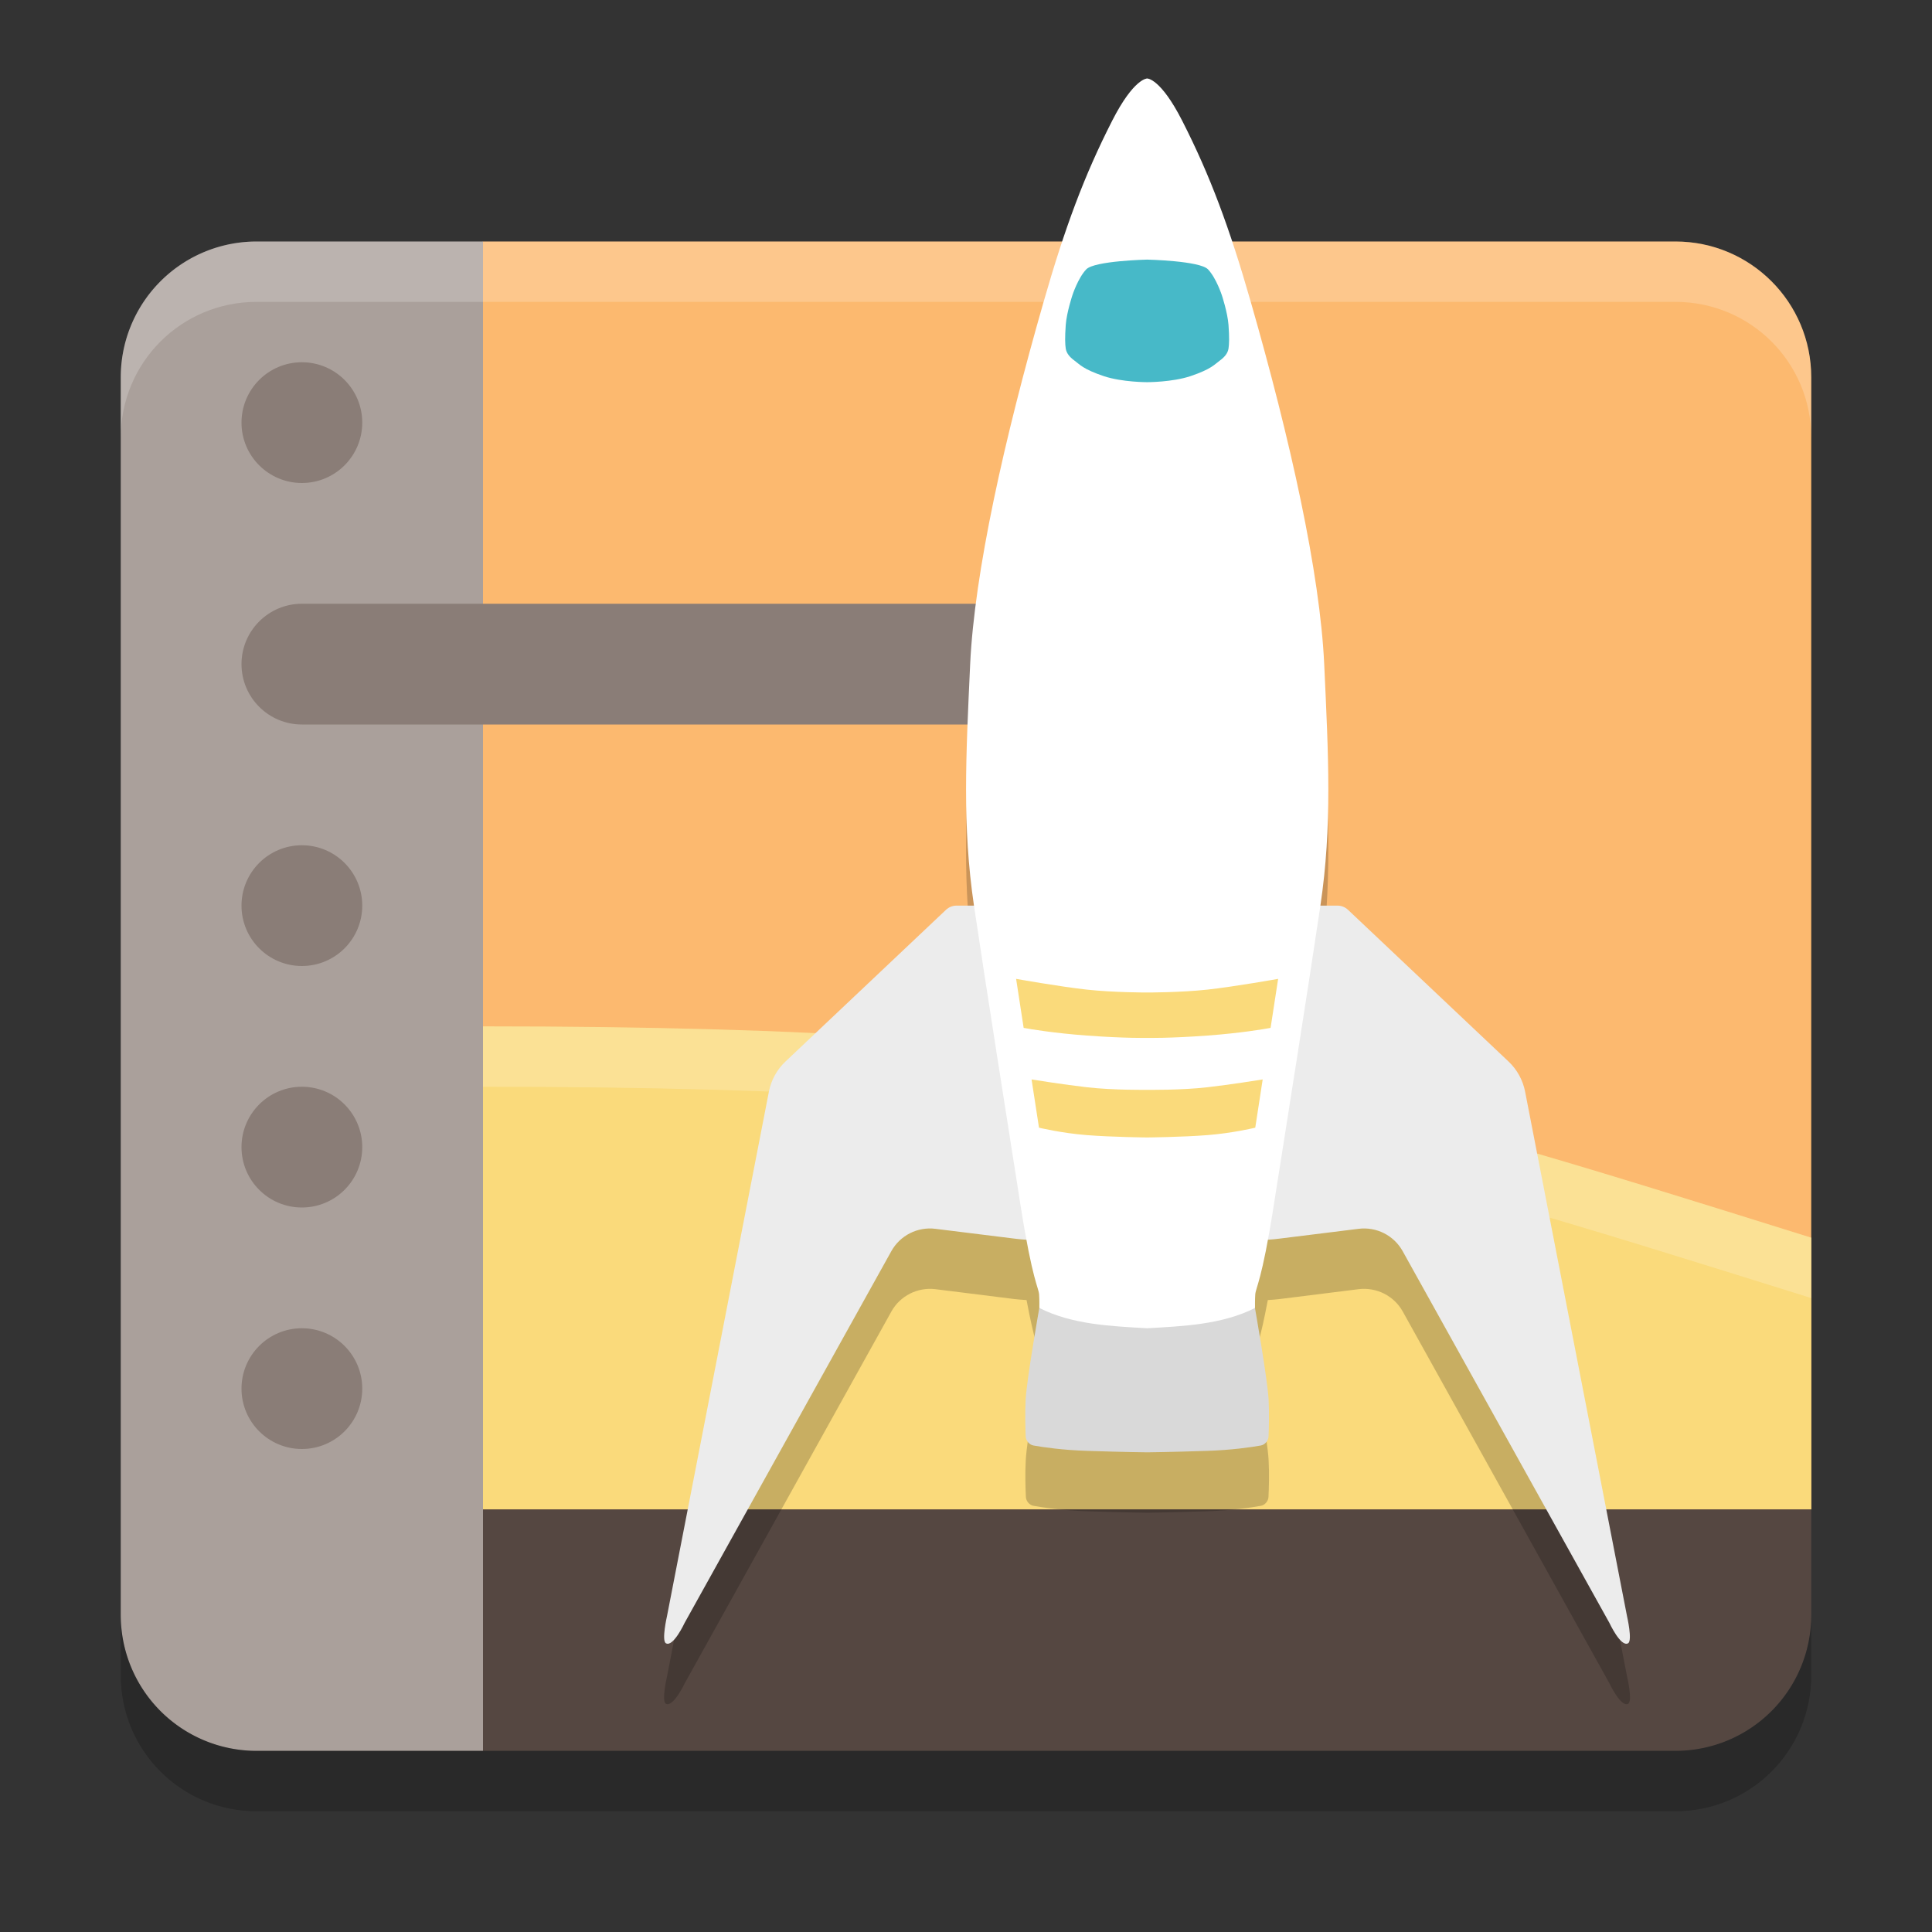
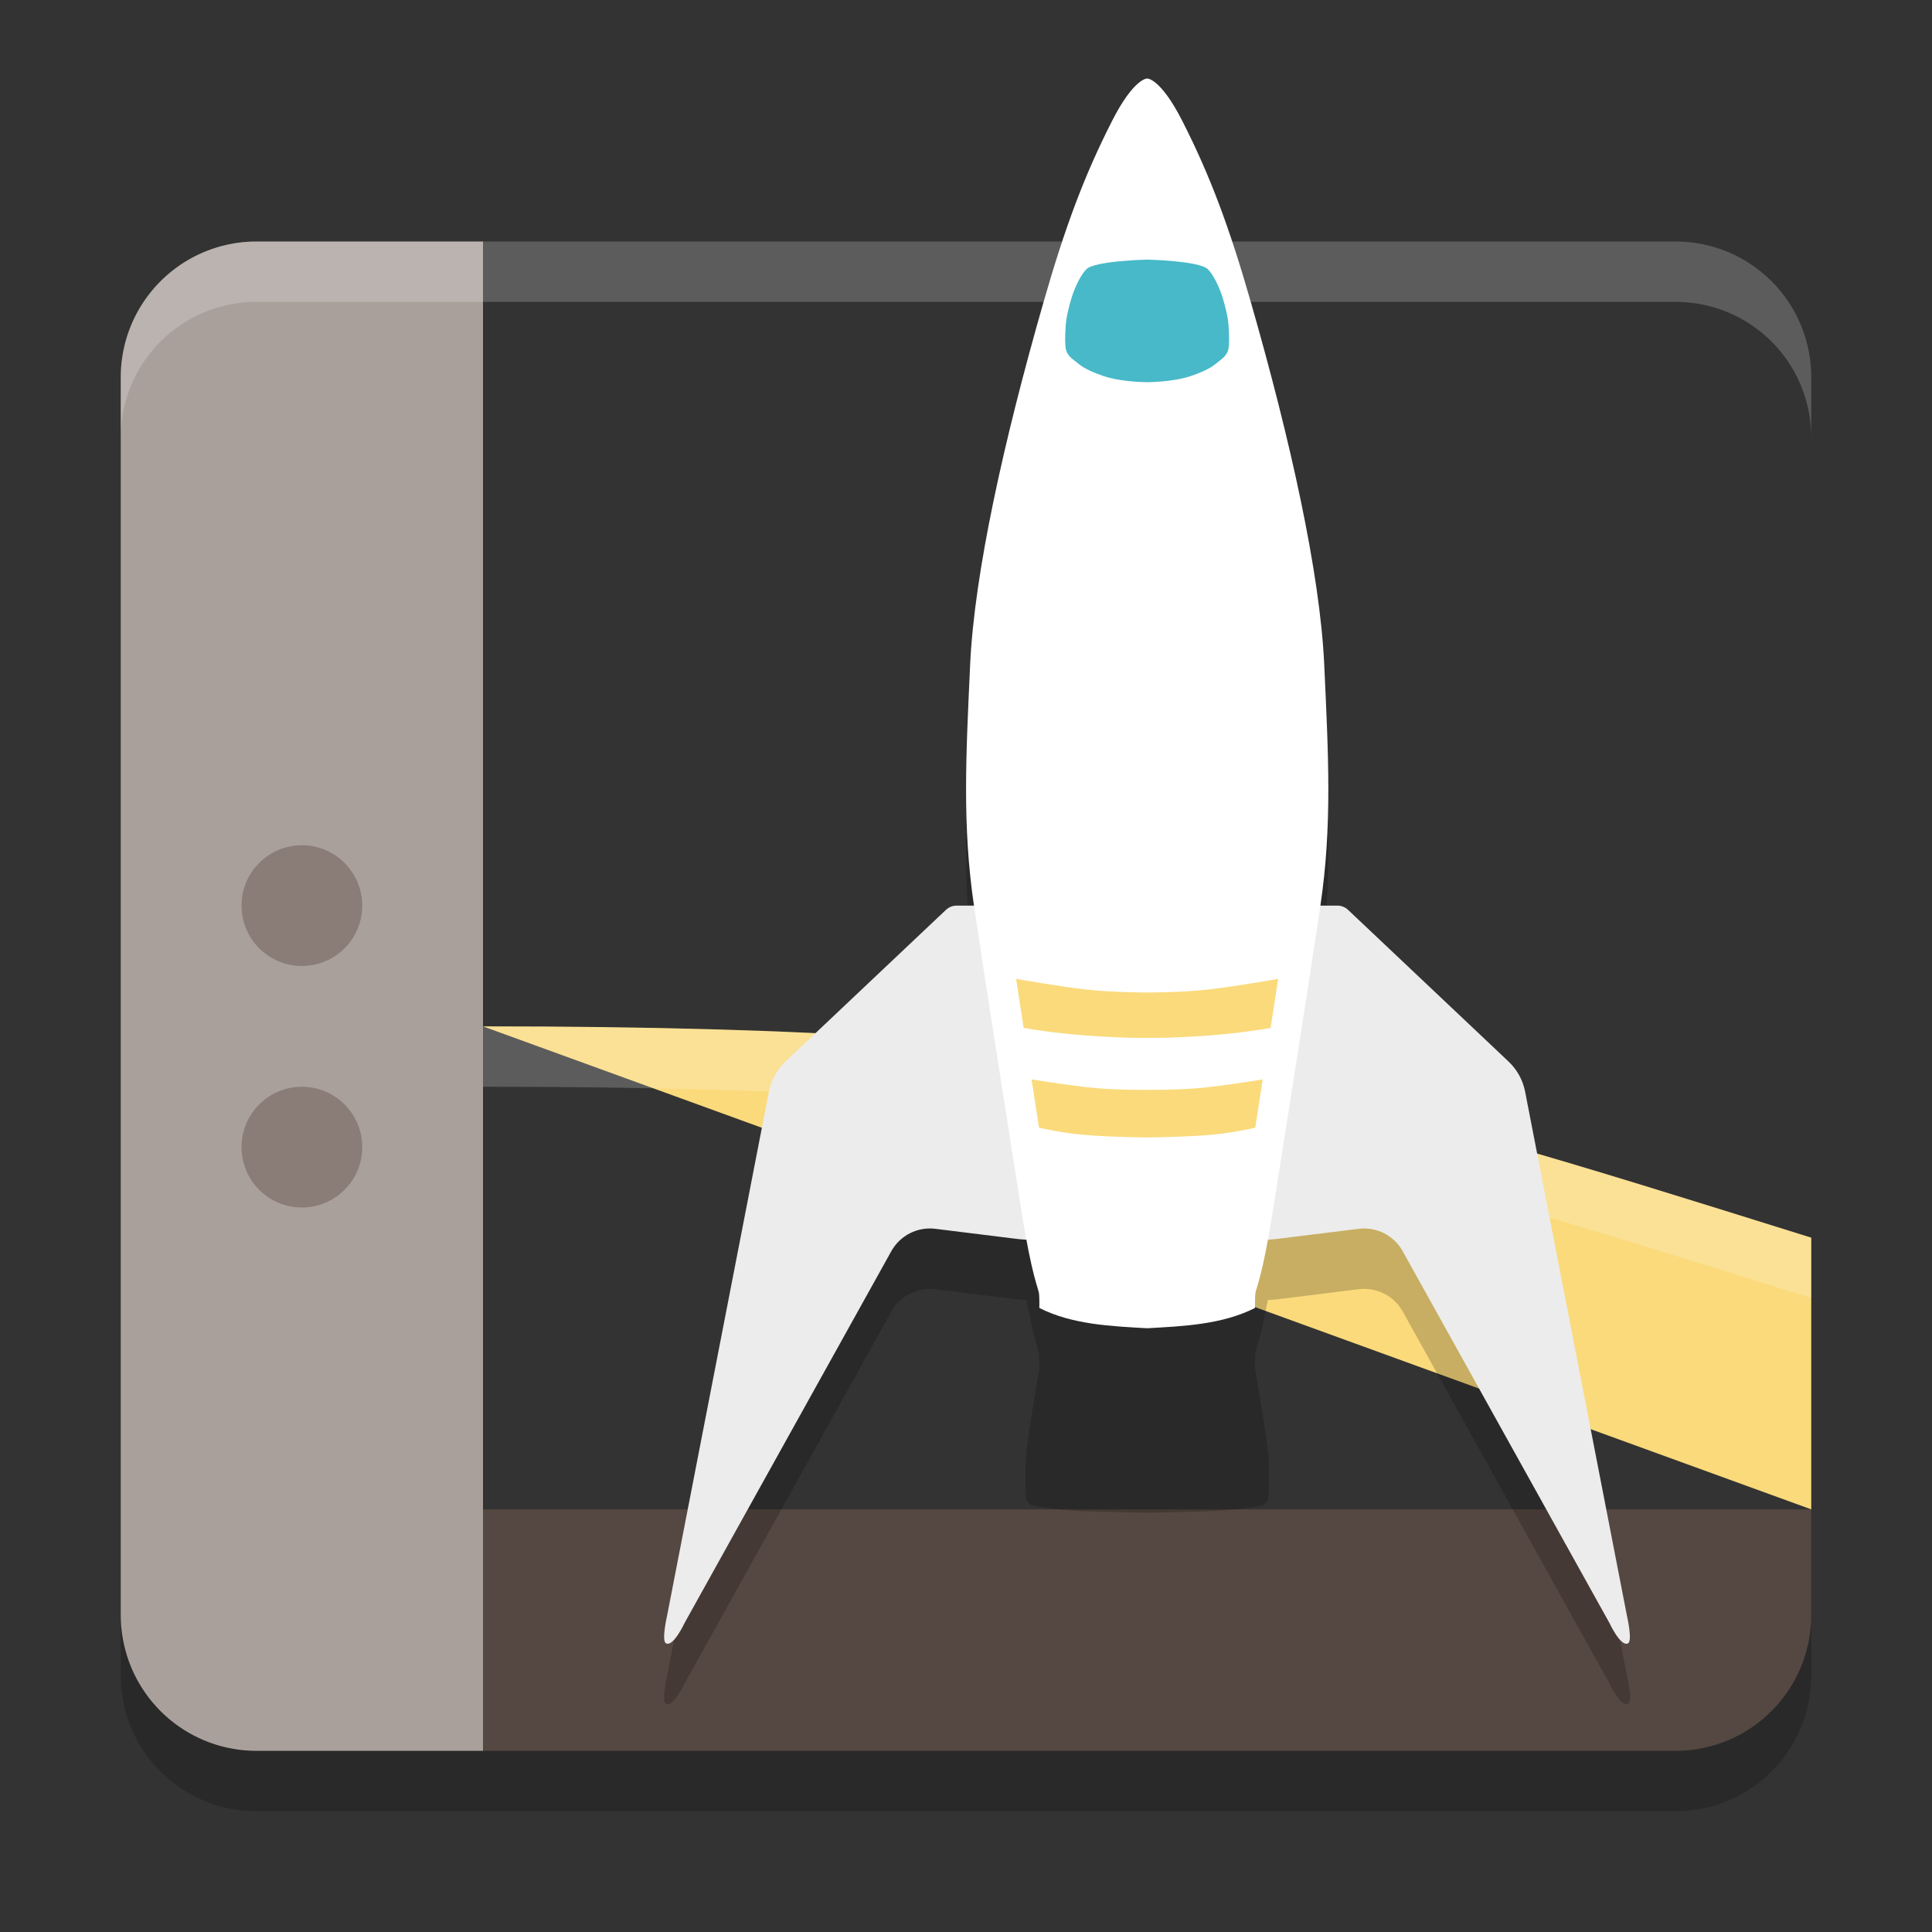
<svg xmlns="http://www.w3.org/2000/svg" width="32" height="32" version="1.1">
  <rect width="100%" height="100%" fill="#333333" stroke="none" />
-   <path style="fill:#fcb96f" d="M 8,4 H 27.75 C 28.993,4 30,5.007 30,6.25 V 25 L 29,26 H 7 V 5 Z" />
-   <path style="fill:#fada7b" d="M 8,17 C 19,17 22,18 30,20.5 V 25 H 8 Z" />
+   <path style="fill:#fada7b" d="M 8,17 C 19,17 22,18 30,20.5 V 25 Z" />
  <path style="opacity:0.2;fill:#ffffff" d="M 8,17 V 18 C 19,18 22,19 30,21.5 V 20.5 C 22,18 19,17 8,17 Z" />
  <path style="fill:#554741" d="M 8,25 H 30 V 26.75 A 2.25,2.25 0 0 1 27.75,29 H 8 Z" />
  <path style="fill:#aaa09b" d="M 4.25,4 H 8 V 29 H 4.25 A 2.25,2.25 0 0 1 2,26.75 V 6.25 A 2.25,2.25 0 0 1 4.25,4 Z" />
-   <circle style="fill:#8a7d77" cx="5" cy="23" r="1" />
  <circle style="fill:#8a7d77" cx="5" cy="19" r="1" />
  <circle style="fill:#8a7d77" cx="5" cy="15" r="1" />
-   <path style="fill:#8a7d77" d="M 5,10 C 4.448,10 4,10.448 4,11 4,11.552 4.448,12 5,12 H 19 V 10 Z" />
-   <circle style="fill:#8a7d77" cx="5" cy="7" r="1" />
  <path style="opacity:0.2" d="M 2,26.75 V 27.75 C 2,28.996 3.003,30 4.25,30 H 27.75 C 28.996,30 30,28.996 30,27.75 V 26.75 C 30,27.996 28.996,29 27.75,29 H 4.25 C 3.003,29 2,27.996 2,26.75 Z" />
  <path style="opacity:0.2;fill:#ffffff" d="M 4.25,4 C 3.003,4 2,5.003 2,6.25 V 7.25 C 2,6.003 3.003,5 4.25,5 H 27.75 C 28.996,5 30,6.003 30,7.25 V 6.25 C 30,5.003 28.996,4 27.75,4 Z" />
  <path style="opacity:0.2" d="M 17.216,22.665 C 17.209,22.702 17.009,23.834 16.99,24.18 16.977,24.409 16.985,24.653 16.992,24.795 16.995,24.863 17.051,24.93 17.118,24.941 17.282,24.971 17.6,25.018 18.009,25.031 18.615,25.051 19.001,25.055 19.001,25.055 19.001,25.055 19.387,25.051 19.994,25.031 20.402,25.018 20.72,24.971 20.884,24.941 20.951,24.929 21.007,24.863 21.01,24.795 21.017,24.653 21.025,24.409 21.012,24.18 20.993,23.834 20.793,22.702 20.786,22.665 20.787,22.665 20.787,22.664 20.788,22.664 20.788,22.664 20.786,22.518 20.792,22.441 20.799,22.344 20.87,22.223 20.999,21.533 21.065,21.529 21.132,21.524 21.198,21.516 L 22.503,21.353 C 22.799,21.317 23.089,21.462 23.234,21.723 L 26.657,27.881 C 26.657,27.881 26.847,28.286 26.968,28.219 27.045,28.176 26.95,27.772 26.95,27.772 L 25.263,19.082 C 25.226,18.89 25.129,18.716 24.987,18.582 L 22.327,16.068 C 22.28,16.024 22.219,16 22.155,16 H 21.87 C 22.066,14.679 22.003,13.515 21.933,12 21.862,10.484 21.375,8.288 20.718,6 20.364,4.766 20.043,3.906 19.581,3 19.221,2.293 19.001,2.301 19.001,2.301 19.001,2.301 18.781,2.293 18.421,3 17.959,3.906 17.638,4.766 17.284,6 16.627,8.288 16.14,10.484 16.069,12 15.999,13.515 15.936,14.679 16.132,16 H 15.843 C 15.779,16 15.718,16.024 15.671,16.068 L 13.011,18.582 C 12.869,18.716 12.773,18.89 12.735,19.082 L 11.047,27.772 C 11.047,27.772 10.953,28.176 11.029,28.219 11.15,28.286 11.341,27.881 11.341,27.881 L 14.764,21.723 C 14.909,21.462 15.199,21.317 15.494,21.353 L 16.799,21.516 C 16.867,21.524 16.935,21.529 17.003,21.533 17.132,22.223 17.203,22.344 17.21,22.441 17.216,22.518 17.214,22.664 17.214,22.664 17.215,22.664 17.215,22.665 17.216,22.665 Z" />
-   <path style="fill:#d9d9d9" d="M 17.214,21.664 C 17.214,21.664 17.008,22.828 16.988,23.18 16.976,23.409 16.983,23.653 16.989,23.795 16.992,23.863 17.05,23.93 17.117,23.942 17.28,23.971 17.599,24.018 18.008,24.031 18.613,24.051 19,24.055 19,24.055 V 21.7 M 20.786,21.664 C 20.786,21.664 20.992,22.828 21.012,23.18 21.024,23.409 21.017,23.653 21.011,23.795 21.008,23.863 20.95,23.93 20.883,23.942 20.72,23.971 20.401,24.018 19.992,24.031 19.387,24.051 19,24.055 19,24.055 V 21.7" />
  <path style="fill:#ececec" d="M 18.998,15 H 15.842 C 15.778,15 15.716,15.025 15.669,15.069 L 13.01,17.582 C 12.868,17.716 12.772,17.891 12.735,18.083 L 11.047,26.771 C 11.047,26.771 10.954,27.176 11.03,27.218 11.151,27.286 11.339,26.881 11.339,26.881 L 14.764,20.722 C 14.909,20.462 15.198,20.316 15.493,20.353 L 16.8,20.515 C 16.932,20.532 17.065,20.54 17.198,20.54 H 18.998 M 18.998,15 H 22.154 C 22.218,15 22.28,15.025 22.327,15.069 L 24.986,17.582 C 25.128,17.716 25.224,17.891 25.261,18.083 L 26.949,26.771 C 26.949,26.771 27.042,27.176 26.966,27.218 26.845,27.286 26.657,26.881 26.657,26.881 L 23.232,20.722 C 23.087,20.462 22.798,20.316 22.503,20.353 L 21.196,20.515 C 21.064,20.532 20.931,20.54 20.798,20.54 H 18.998" />
  <path style="fill:#ffffff" d="M 19.001,1.3 C 19.001,1.3 18.781,1.293 18.421,2 17.959,2.906 17.639,3.766 17.285,5.001 16.628,7.289 16.14,9.485 16.069,11 15.999,12.516 15.937,13.68 16.132,15 16.327,16.32 16.718,18.781 16.909,20 17.102,21.219 17.202,21.322 17.211,21.441 17.217,21.518 17.215,21.664 17.215,21.664 17.759,21.94 18.406,21.966 19.001,22 M 19.001,1.3 C 19.001,1.3 19.221,1.293 19.581,2 20.043,2.906 20.363,3.766 20.717,5.001 21.374,7.289 21.862,9.485 21.933,11 22.003,12.516 22.066,13.68 21.87,15 21.675,16.32 21.284,18.781 21.092,20 20.9,21.219 20.8,21.322 20.791,21.441 20.785,21.518 20.787,21.664 20.787,21.664 20.243,21.94 19.596,21.966 19.001,22" />
  <path style="fill:#fada7b" d="M 16.83,16.213 16.955,17.025 C 17.066,17.046 17.458,17.112 18,17.152 18.637,17.199 19,17.191 19,17.191 V 16.439 C 19,16.439 18.453,16.44 18,16.391 17.547,16.341 16.83,16.213 16.83,16.213 Z M 17.086,17.879 17.209,18.678 C 17.209,18.678 17.58,18.768 18,18.801 18.42,18.834 19,18.84 19,18.84 V 18.051 C 19,18.051 18.437,18.059 18,18.008 17.618,17.964 17.166,17.892 17.086,17.879 Z M 21.17,16.213 21.045,17.025 C 20.934,17.046 20.542,17.112 20,17.152 19.363,17.199 19,17.191 19,17.191 V 16.439 C 19,16.439 19.547,16.44 20,16.391 20.453,16.341 21.17,16.213 21.17,16.213 Z M 20.914,17.879 20.791,18.678 C 20.791,18.678 20.42,18.768 20,18.801 19.58,18.834 19,18.84 19,18.84 V 18.051 C 19,18.051 19.563,18.059 20,18.008 20.382,17.964 20.834,17.892 20.914,17.879 Z" />
  <path style="fill:#47b9c8" d="M 19,4.3 C 19,4.3 18.128,4.319 17.992,4.461 17.854,4.606 17.762,4.891 17.762,4.891 17.762,4.891 17.668,5.172 17.652,5.383 17.637,5.594 17.641,5.699 17.652,5.773 17.664,5.848 17.711,5.91 17.797,5.973 17.883,6.035 17.934,6.113 18.285,6.231 18.588,6.331 19,6.33 19,6.33 M 19,4.3 C 19,4.3 19.872,4.319 20.008,4.461 20.146,4.606 20.238,4.891 20.238,4.891 20.238,4.891 20.332,5.172 20.348,5.383 20.363,5.594 20.359,5.699 20.348,5.773 20.336,5.848 20.289,5.91 20.203,5.973 20.117,6.035 20.066,6.113 19.715,6.231 19.412,6.331 19,6.33 19,6.33" />
</svg>